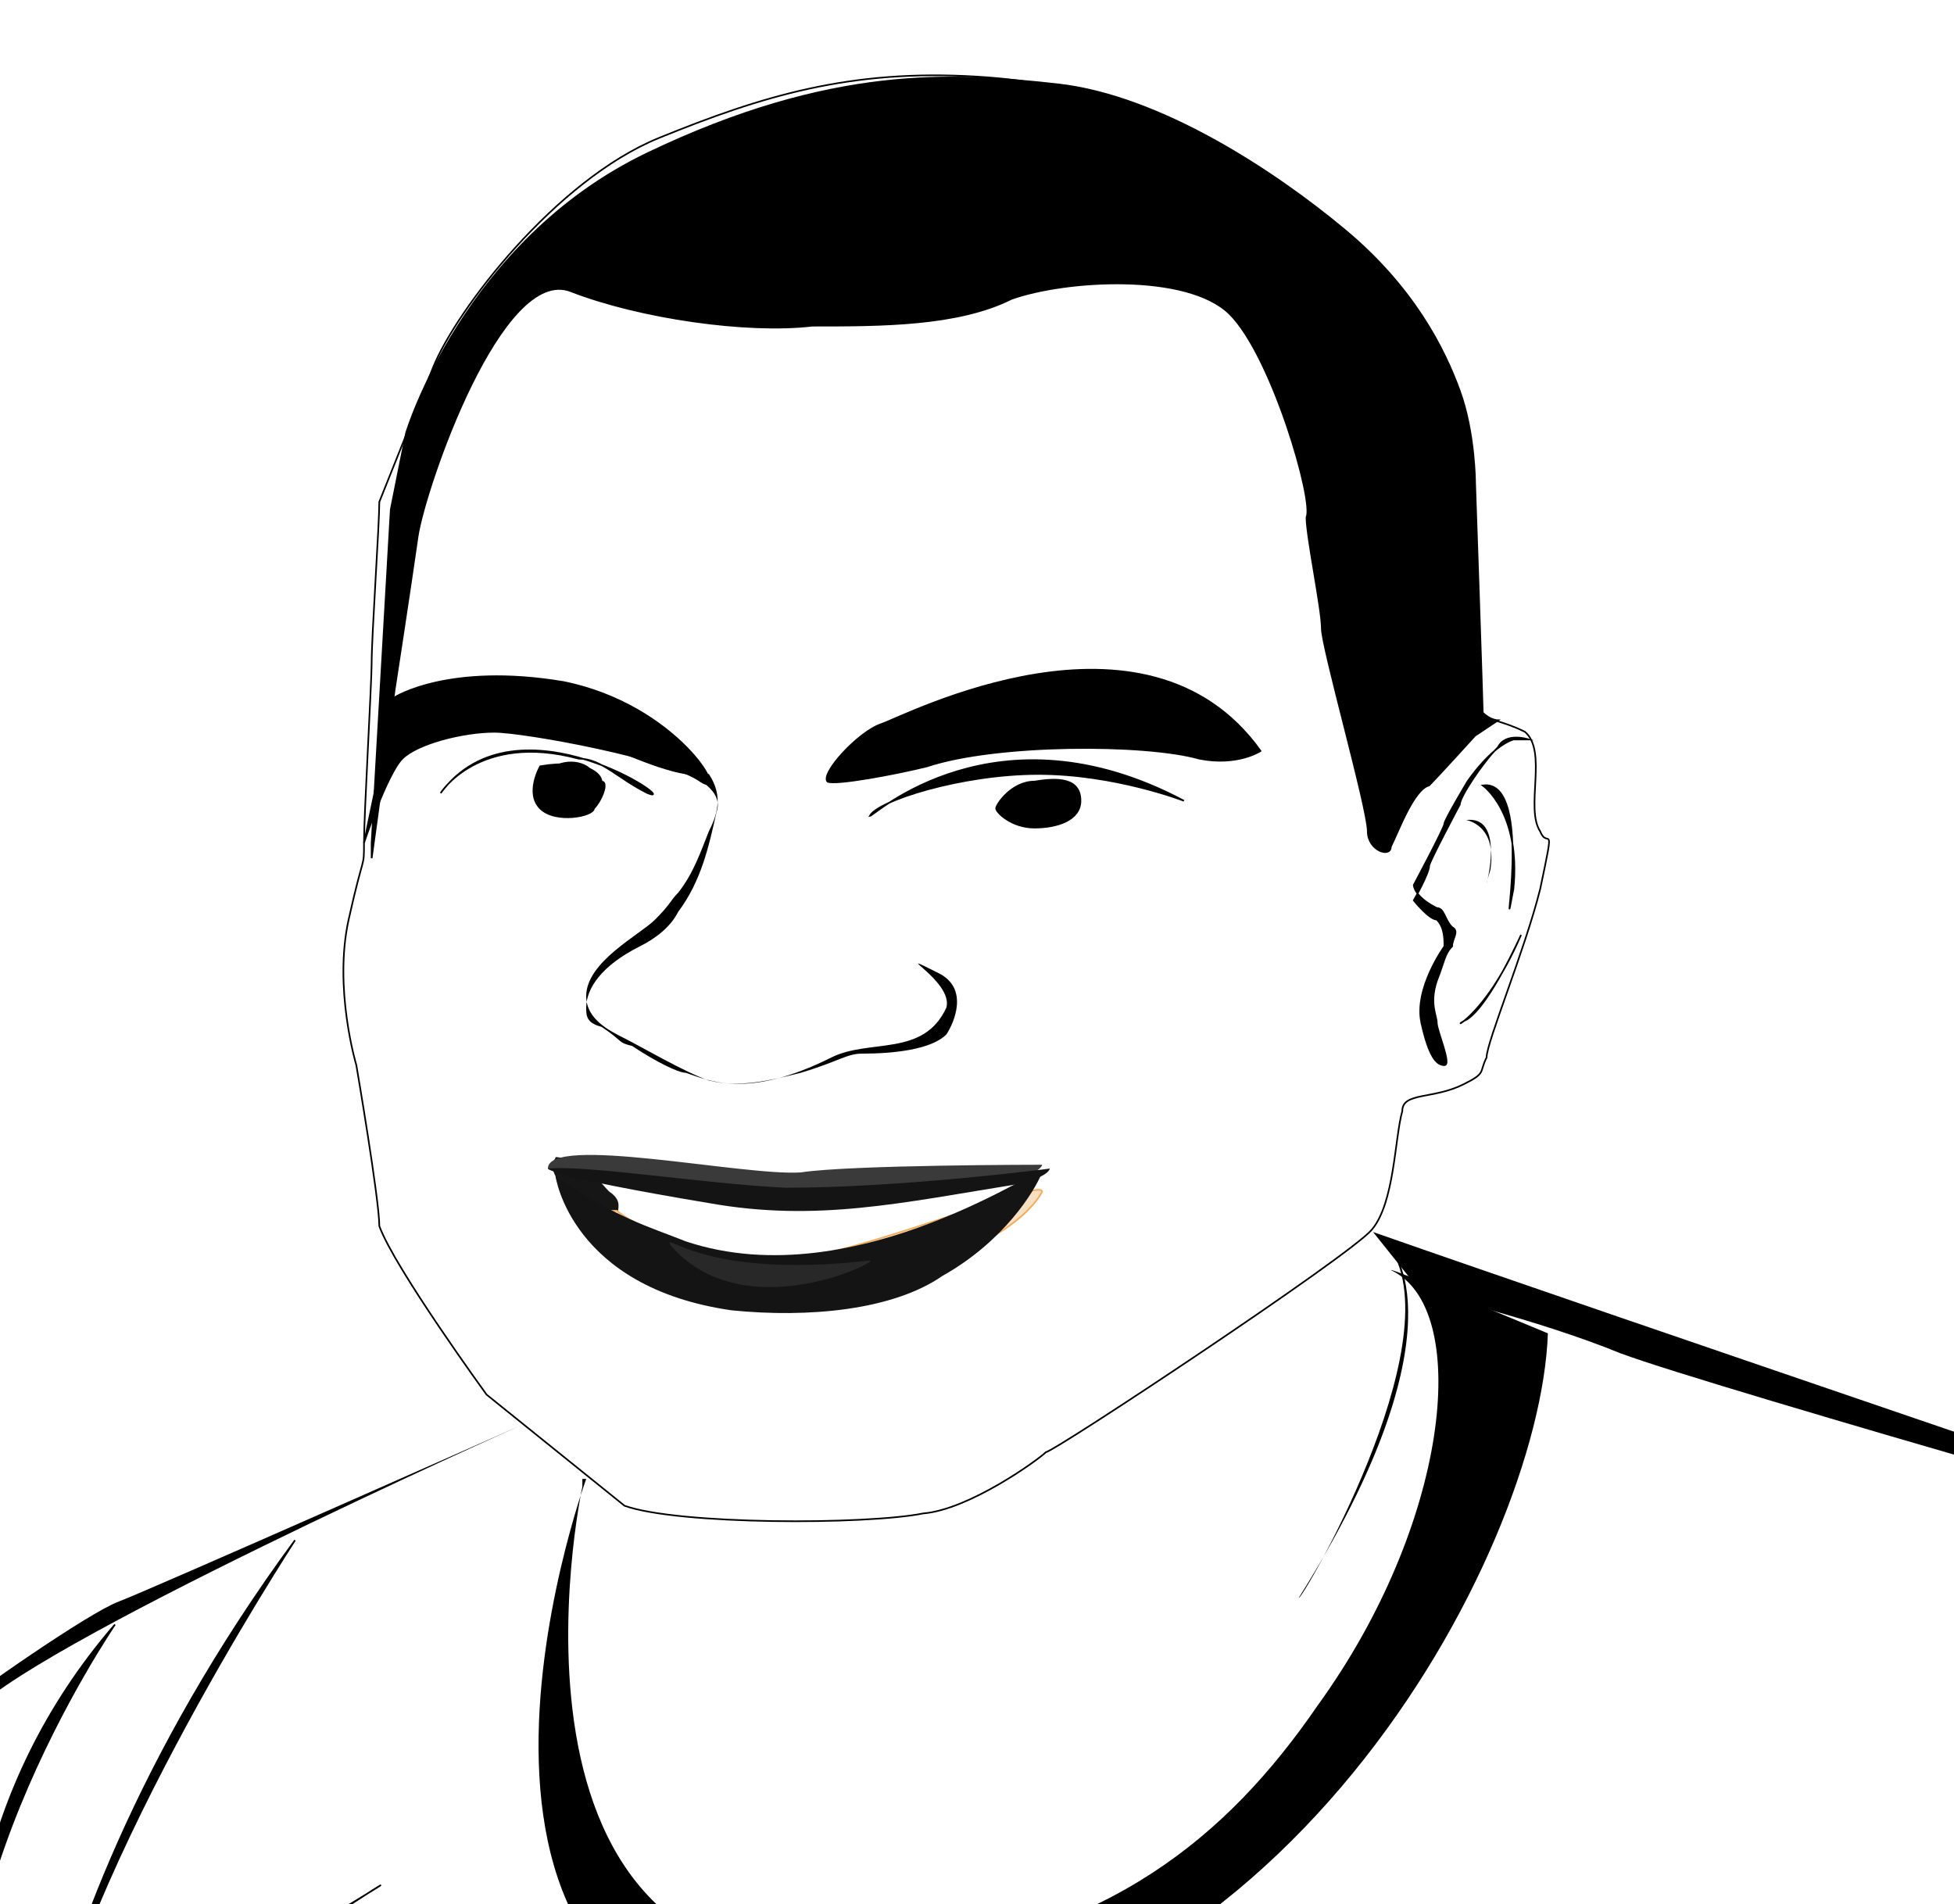
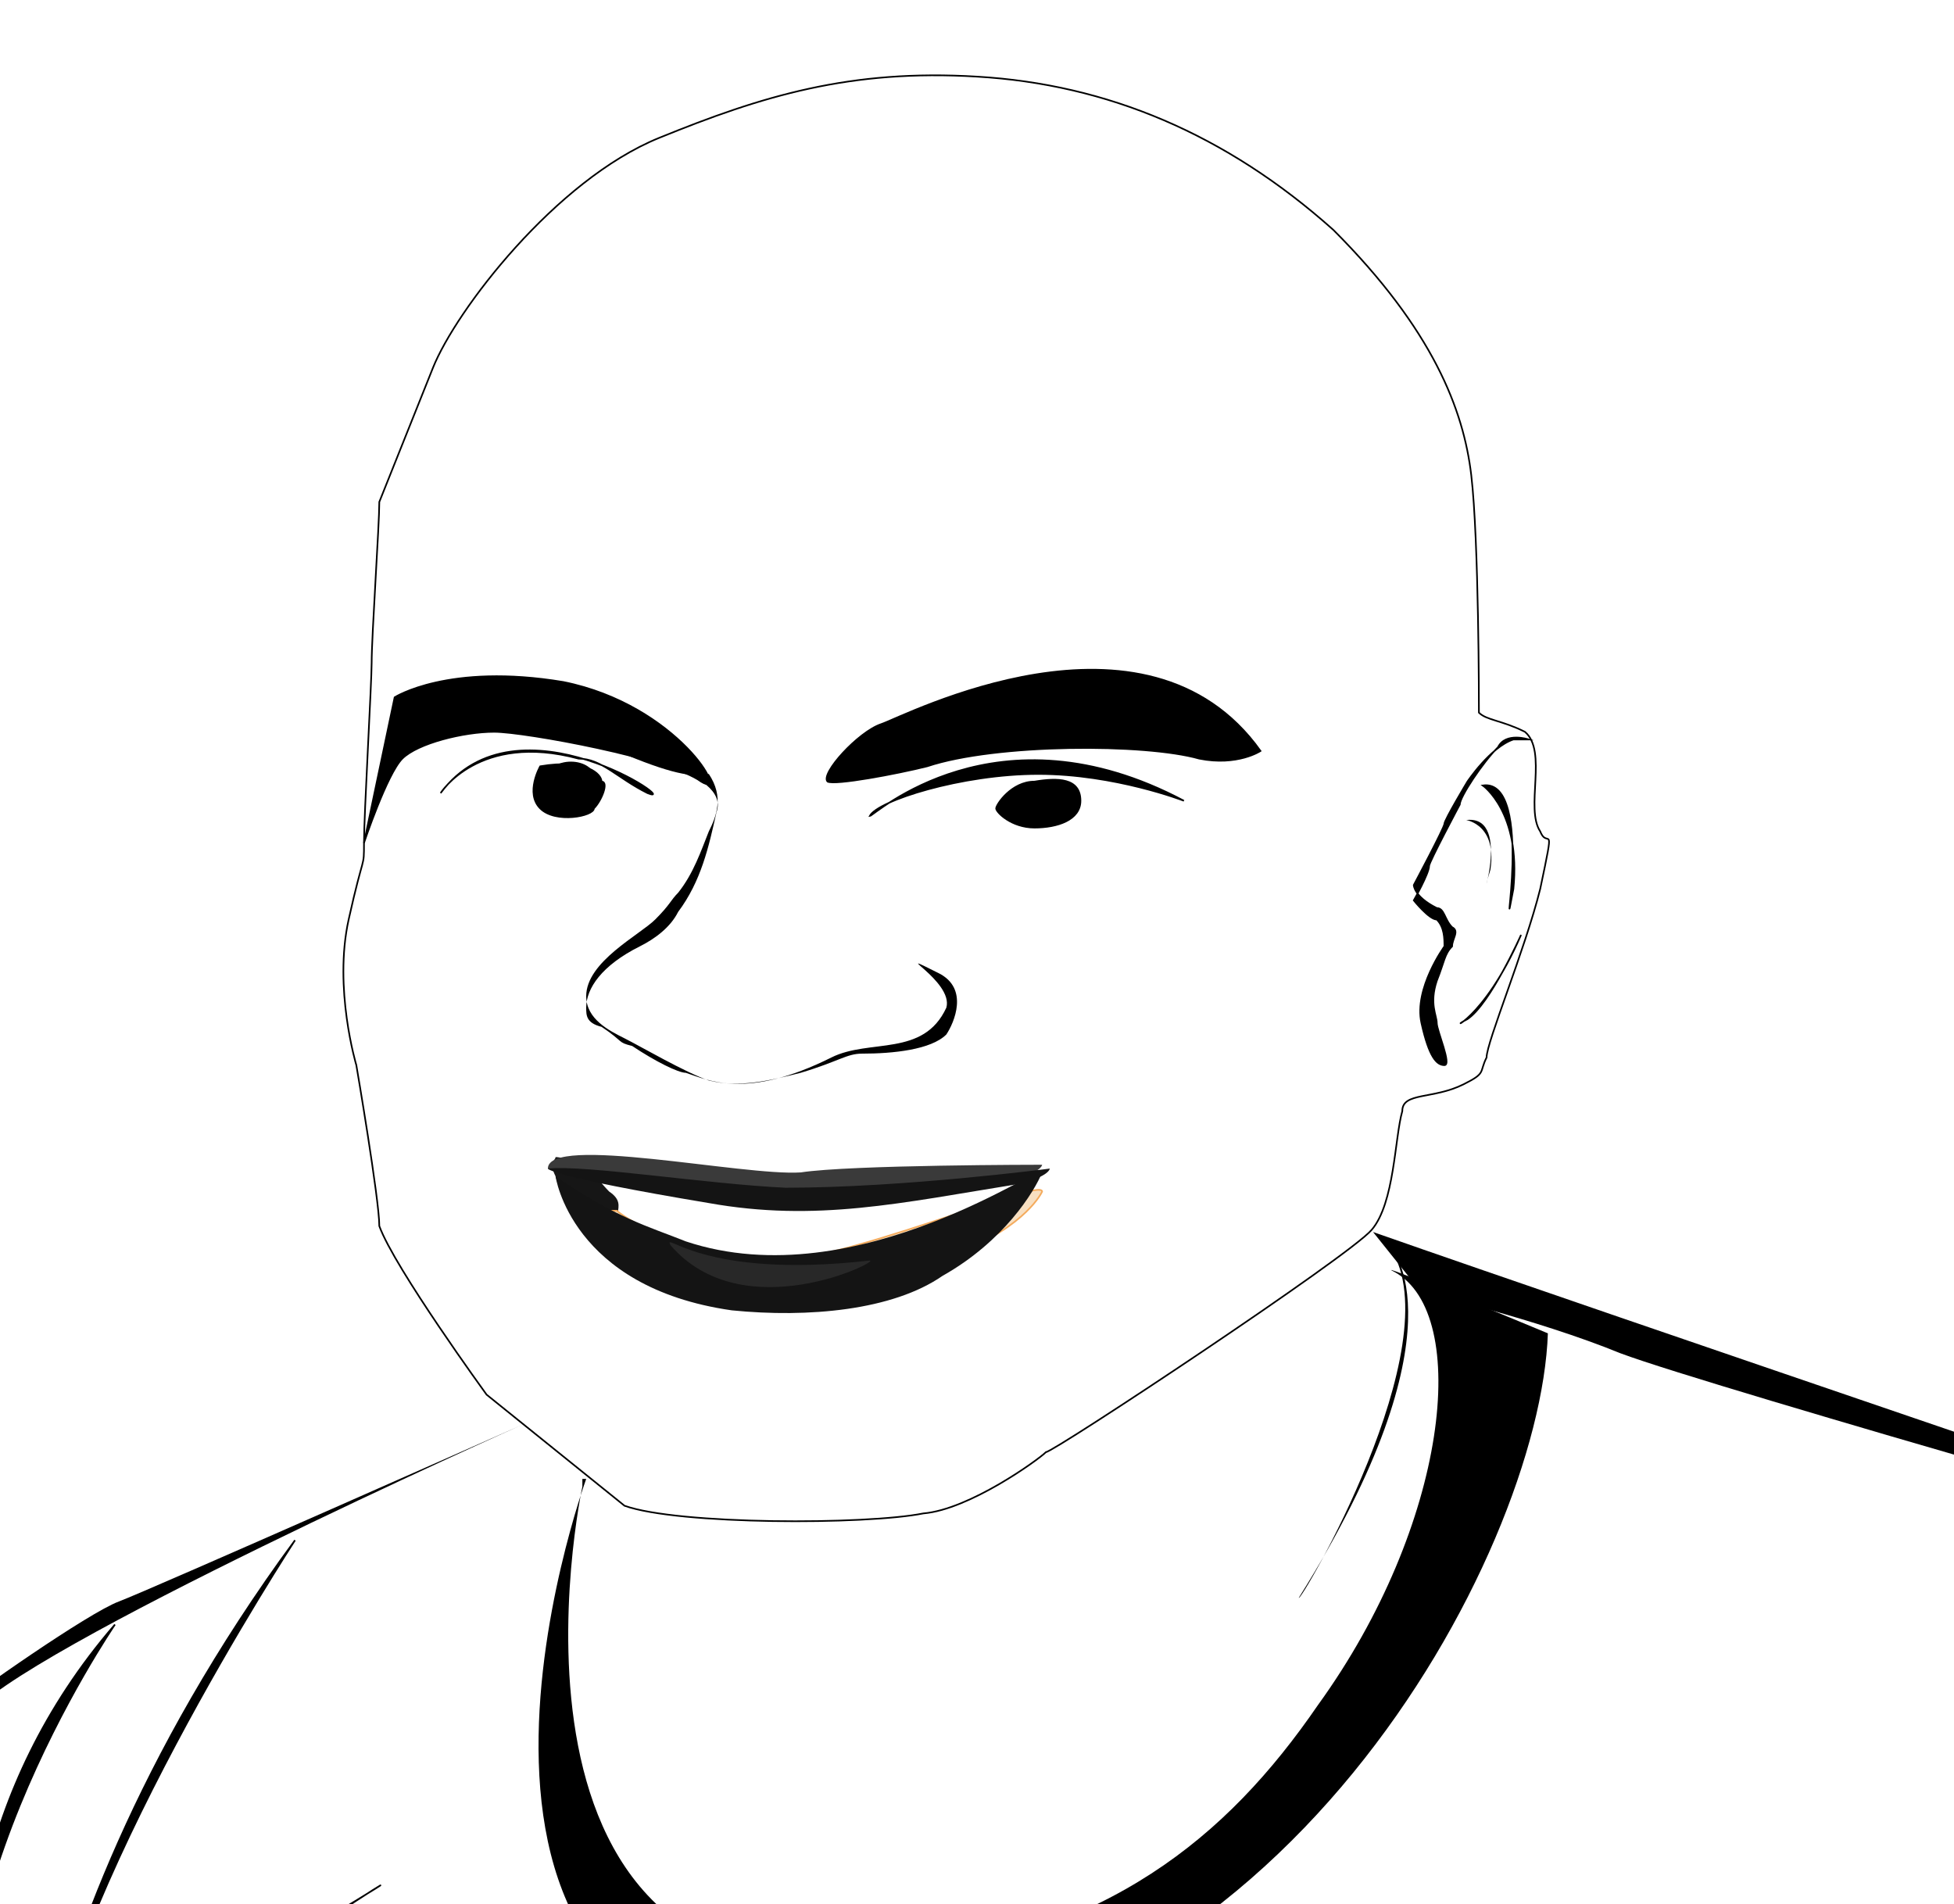
<svg xmlns="http://www.w3.org/2000/svg" version="1.1" id="Layer_1" x="0px" y="0px" viewBox="0 0 51 49.7" style="enable-background:new 0 0 51 49.7;" xml:space="preserve">
  <style type="text/css">
	.st0{fill:none;stroke:#000000;stroke-width:4.270810e-02;stroke-miterlimit:10;}
	.st1{stroke:#000000;stroke-width:4.270810e-02;stroke-miterlimit:10;}
	.st2{fill:#F7DFC1;stroke:#000000;stroke-width:4.270810e-02;stroke-miterlimit:10;}
	.st3{fill:#161616;}
	.st4{fill:#F7DFC1;stroke:#F4AB5D;stroke-width:4.270810e-02;stroke-miterlimit:10;}
	.st5{fill:#3A3A3A;}
	.st6{fill:#141414;}
	.st7{fill:#282828;}
</style>
  <g>
    <g id="Layer_1_2_">
      <g id="Layer_1_1_">
        <path class="st0" d="M16.3,39.3l-3.6-2.9c0,0-2.4-3.3-2.8-4.4c0-0.7-0.6-4.2-0.6-4.2s-0.6-2-0.2-3.8s0.4-1.3,0.4-2     s0.2-4.2,0.2-4.7c0-0.7,0.2-3.6,0.2-4.2c0.2-0.5,0.8-2,1.4-3.5c0.6-1.5,3.2-4.9,5.9-6s5-1.8,8.3-1.6c3.4,0.2,6.5,1.5,9.3,4     c2.6,2.6,3.4,4.7,3.6,6.4s0.2,6,0.2,6.2c0.2,0.2,0.6,0.2,1.2,0.5c0.6,0.5,0,2,0.4,2.6c0.2,0.5,0.4-0.4,0,1.5     c-0.4,1.6-1.4,4-1.4,4.4c-0.2,0.4,0,0.4-0.6,0.7c-0.8,0.4-1.6,0.2-1.6,0.7c-0.2,0.7-0.2,2.4-0.8,3.1c-0.6,0.7-8.3,5.8-8.5,5.8     c-0.2,0.2-2,1.5-3.2,1.6C22.6,39.8,17.7,39.8,16.3,39.3z" />
-         <path class="st1" d="M10.3,18c0,0,0.4-2.6,0.6-4c0.2-1.3,2.2-7.1,4-6.4s4.6,1.1,6.3,0.9c1.8,0,3.8,0,5.2-0.7     c1.4-0.5,4.6-0.7,5.7,0.4s2.2,4.9,2,5.3c0,0.5,0.4,2.4,0.4,2.9c0,0.5,1.2,4.7,1.2,5.3c0,0.5,0.6,0.7,0.6,0.4     c0.2-0.4,0.6-1.5,1-1.6c0.2-0.2,1.2-1.3,1.2-1.3l0.6-0.4c0,0-0.2,0-0.4-0.2c0-0.2-0.2-6-0.2-6s0-1.3-0.4-2.4s-1.2-2.7-3-4.2     c-1.8-1.5-4.8-3.5-7.5-3.8s-5.9-0.5-10.7,1.8s-6.3,7.3-6.3,7.3l-0.4,2L9.7,22v0.4L10.3,18z" />
      </g>
      <g id="Layer_4">
        <path class="st1" d="M24.2,20c-0.8,0.2-2.4,0.5-2.6,0.4c-0.2-0.2,0.8-1.3,1.4-1.5s6.9-3.5,9.9,0.7c0,0-0.6,0.4-1.6,0.2     C29.9,19.4,26,19.4,24.2,20z" />
        <path class="st1" d="M28.2,20.9c0,0.5-0.6,0.7-1.2,0.7c-0.6,0-1-0.4-1-0.5s0.4-0.7,1-0.7C27.6,20.3,28.2,20.3,28.2,20.9z" />
        <ellipse class="st1" cx="27.2" cy="20.9" rx="0.4" ry="0.4" />
        <path class="st1" d="M30.9,20.9c0,0-1.8-0.7-3.8-0.7s-4.2,0.7-4.4,1.1C22.8,21.3,26,18.3,30.9,20.9z" />
        <path class="st1" d="M36.9,23.1c0,0,0.8-1.5,0.8-1.6s0.6-1.1,0.6-1.1s0.6-0.9,1.2-1.1c0.2,0,0.4,0,0.4,0s-0.6-0.2-0.8,0.2     c-0.4,0.4-1,1.3-1,1.5c0,0-0.8,1.5-0.8,1.6c0,0.2-0.4,0.9-0.4,0.9s0.4,0.5,0.6,0.5c0.2,0.2,0.2,0.5,0.2,0.7c0,0-0.8,1.1-0.6,2     s0.4,1.1,0.6,1.1c0.2,0-0.2-0.9-0.2-1.1c0-0.2-0.2-0.5,0-1.1c0.2-0.5,0.2-0.7,0.4-0.9c0-0.2,0.2-0.4,0-0.5     c-0.2-0.2-0.2-0.5-0.4-0.5C36.9,23.4,36.9,23.1,36.9,23.1z" />
        <path class="st1" d="M30.1,21.4" />
        <path class="st1" d="M35.9,32.2l1.2,1.5c0,0,3,0.7,5.2,1.6c2.4,0.9,19,5.6,19,5.6S41.6,34.2,35.9,32.2z" />
        <path d="M33.9,41.7c0,0.2,4-6.6,2.4-9.1C36.3,32.5,38.3,34.7,33.9,41.7z" />
        <path d="M-5.5,70.3c0-0.2,1-2.2,1-2.2c0-0.2,0-4.4,0-4.4s-0.2-6-0.2-6.6c0-0.4-0.6-1.8-0.2-2.4c0.2-0.5,1.4-5.6,1.6-6.4     c0.2-0.7,1.2-3.1,2-3.6c0.6-0.5,3.6-2.6,4.4-2.9s10.5-4.6,10.5-4.6S0.4,43.1-0.8,44.8c-1.2,1.5-3.2,7.7-3.4,8.4     c-0.2,0.7,0.4,13.7,0,14.8C-4.7,68.6-5.5,70.3-5.5,70.3z" />
        <path d="M1.6,61.3C1.6,61,3,71.9,6,75.5S0,67.3,1.6,61.3z" />
        <path d="M55.5,63.7c-0.2-1.3,1.4,8.2,5.7,11.8C61.3,75.5,56.3,72.1,55.5,63.7z" />
        <path class="st0" d="M15.5,31.8" />
        <path class="st0" d="M15.9,31.3" />
        <path class="st1" d="M9.5,79.2c0,0-0.6,0.7-0.8,1.5C8.7,81.6,9.1,79.7,9.5,79.2z" />
        <path class="st1" d="M-5.5,73.2c0,0,6.5-0.2,11.9,3.3C11.5,80.1,1.8,72.4-5.5,73.2z" />
        <path class="st1" d="M-2.2,77c0,0,2,1.6,2,1.8C0,79-0.4,77.7-2.2,77z" />
        <path class="st1" d="M2.6,82.6c0-0.7-0.2,0.7-0.2,0.7S2.8,83.4,2.6,82.6z" />
        <path class="st1" d="M-3.2,81.2c0,0,1.4,2,2,2S-1.8,84.3-3.2,81.2z" />
        <path class="st1" d="M-5.5,79c0,0.2,0.6-0.7,0.6-0.9c0.2-0.2,0.2-0.9,1.8-1.1C-1.4,76.8-5.3,76.1-5.5,79z" />
        <path class="st1" d="M-0.4,82.1c0,0,0.2-1.1,1.4-0.7C2.4,81.6-0.4,80.5-0.4,82.1z" />
        <path class="st1" d="M59.5,74.6v8.7C59.5,83.4,60.9,79.9,59.5,74.6z" />
        <path class="st1" d="M3.8,70.8c0,0-6.9,0-7.5-2.4C-4.5,65.9-4.9,72.1,3.8,70.8z" />
        <path class="st1" d="M7.7,40.2c0,0-6.1,9.3-6.7,14.8C0.6,60.6-0.6,51.5,7.7,40.2z" />
        <path class="st1" d="M0,59.3c0,0,1.8-5.1,8.3-9.1C14.7,46.4,0.2,54.4,0,59.3z" />
        <path class="st1" d="M3,42.4c0,0-5.5,8-3.4,13.8S-4.5,51.1,3,42.4z" />
        <path class="st1" d="M50.8,61.3c0,0,3.2,5.1,5.2,6.4C57.9,69,51.6,64.6,50.8,61.3z" />
        <path class="st1" d="M58.3,61c0,0-2.6,2.7-2.4,6C56.3,70.4,54.5,63.3,58.3,61z" />
        <path class="st1" d="M47.4,64.2c0,0,6.7,1.8,8.5,3.5C57.7,69.2,49.8,63.2,47.4,64.2z" />
        <path class="st1" d="M-4.1,57c0,0,3,6,5,6.7S-2.2,63.2-4.1,57z" />
        <path d="M15.3,38.6c0,0-5.4,14.8,6.3,14.8s18.6-12.8,18.8-18.6c0,0-4.8-2-4-1.6c2,1.1,1.4,6.6-2,11.3c-2.4,3.5-5.5,6-11.1,6.7     c-11.1,1.5-8.1-12.4-8.1-12.4V38.6z" />
        <path class="st1" d="M61.3,43.3c0,0-5.5,2.9-5.4,14.6C55.9,69.5,53.5,45.1,61.3,43.3z" />
        <path class="st1" d="M7.3,78.8c0,0,1.8,0.5,1,4.6C8.3,83.4,9.9,78.8,7.3,78.8z" />
        <path class="st1" d="M7.3,76.1c0,0,7.5-0.2,12.9,0.9C25.6,78.1,10.9,75.5,7.3,76.1z" />
        <path class="st2" d="M26.6,31.1" />
      </g>
      <g id="Layer_2_1_">
        <path class="st1" d="M14.1,20c0,0-0.4,0.7,0,1.1c0.4,0.4,1.4,0.2,1.4,0c0.2-0.2,0.4-0.7,0.2-0.7C15.7,20.2,15.3,19.8,14.1,20z" />
        <g id="Layer_5">
          <path class="st3" d="M15.3,30.4c0,0,0.4,0.5,0.6,0.7c0.6,0.4-0.2,0.7,0.6,1.1c1,0.5-1.6,0-2-1.5c-0.2-0.4,0-0.4,0-0.5      C14.7,30.2,15.3,30.4,15.3,30.4z" />
          <path class="st4" d="M15.7,31.6h0.4c0,0,1,0.9,3.8,1.3c1.8,0.2,7.3-2.2,7.3-1.8c0,0-0.4,0.9-2.2,1.6c-1.4,0.5-3.4,0.9-5,0.9      C16.7,33.3,15.7,31.6,15.7,31.6z" />
          <path class="st5" d="M14.3,30.5c0,0,0.2,0.2,4.2,0.7c2.8,0.4,5.4,0,7.9-0.4c0.8-0.2,0.8-0.4,0.8-0.4s-5,0-6.3,0.2      C19.4,30.7,14.3,29.6,14.3,30.5z" />
          <path class="st6" d="M14.5,30.7c0,0,0.4,2.9,4.6,3.5c2,0.2,4.2,0,5.5-0.9c1.6-0.9,2.4-2.2,2.6-2.7c0.2-0.4-4.8,3.3-9.3,1.8      C16.9,32,16.1,31.8,14.5,30.7z" />
        </g>
      </g>
      <g id="Layer_3">
        <path class="st1" d="M9.5,22c0,0,0.6-1.8,1-2.2c0.4-0.4,1.6-0.7,2.4-0.7c0.8,0,4.6,0.7,5.4,1.3c0.8,0.5-0.6-2-3.6-2.6     c-3-0.5-4.4,0.4-4.4,0.4L9.5,22z" />
        <ellipse class="st1" cx="14.9" cy="20.3" rx="0.6" ry="0.4" />
        <path class="st1" d="M11.5,20.7c0,0,1-1.6,3.6-0.9c0.6,0,1,0.5,1.8,0.9C17.9,21.1,13.5,18,11.5,20.7z" />
      </g>
      <path class="st6" d="M14.3,30.5c0,0,0,0.2,4.2,0.9c2.8,0.5,5,0,8.1-0.5c0.8-0.2,0.8-0.4,0.8-0.4s-3.8,0.5-6.9,0.5    C18.4,30.9,15.3,30.4,14.3,30.5z" />
      <path d="M38.3,21.4c-0.2,0,0.8,0,0.6,1.3C38.5,24,39.5,21.3,38.3,21.4z" />
      <path class="st1" d="M38.7,20.5c0,0,1,0.7,0.8,2.7C39.1,25.3,40.1,20.3,38.7,20.5z" />
      <path class="st1" d="M39.7,24.4c0,0-0.8,1.8-1.4,2.2C37.7,26.9,38.7,26.7,39.7,24.4z" />
    </g>
    <g id="Layer_2_2_">
      <path d="M16.1,19.6c-0.2,0,3,0.5,2.6,1.6c-0.2,0.9-0.4,1.8-1,2.6c-0.2,0.4-0.6,0.7-1,0.9c-1,0.5-1.4,1.1-1.4,1.6    c0,0.2,0,0.4,0.4,0.5c0.6,0.4,0.4,0.4,0.8,0.5c0.6,0.4,1.2,0.7,1.4,0.7c0.6,0.2,1.6,0.7,3.8-0.4c1-0.5,2.4,0,3-1.3    c0.2-0.7-1.6-1.6-0.2-0.9c0.8,0.4,0.4,1.3,0.2,1.6c-0.4,0.4-1.4,0.5-2.2,0.5c-0.4,0-0.6,0.2-1.6,0.5c-0.8,0.2-1.6,0.4-2.4,0.2    c-0.6-0.2-1.8-0.9-2.2-1.1c-0.4-0.2-1-0.5-1-1.1c0-0.9,1.4-1.6,1.8-2c0.4-0.4,0.4-0.5,0.6-0.7c0.4-0.5,0.6-1.1,0.8-1.6    c0.2-0.4,0.4-0.9,0-1.5C18.1,20.3,17.5,20.2,16.1,19.6z" />
    </g>
    <path class="st7" d="M17.5,32.5c-0.2-0.4,0.8,0.9,5.2,0.4C23,32.9,19.4,34.7,17.5,32.5z" />
  </g>
</svg>